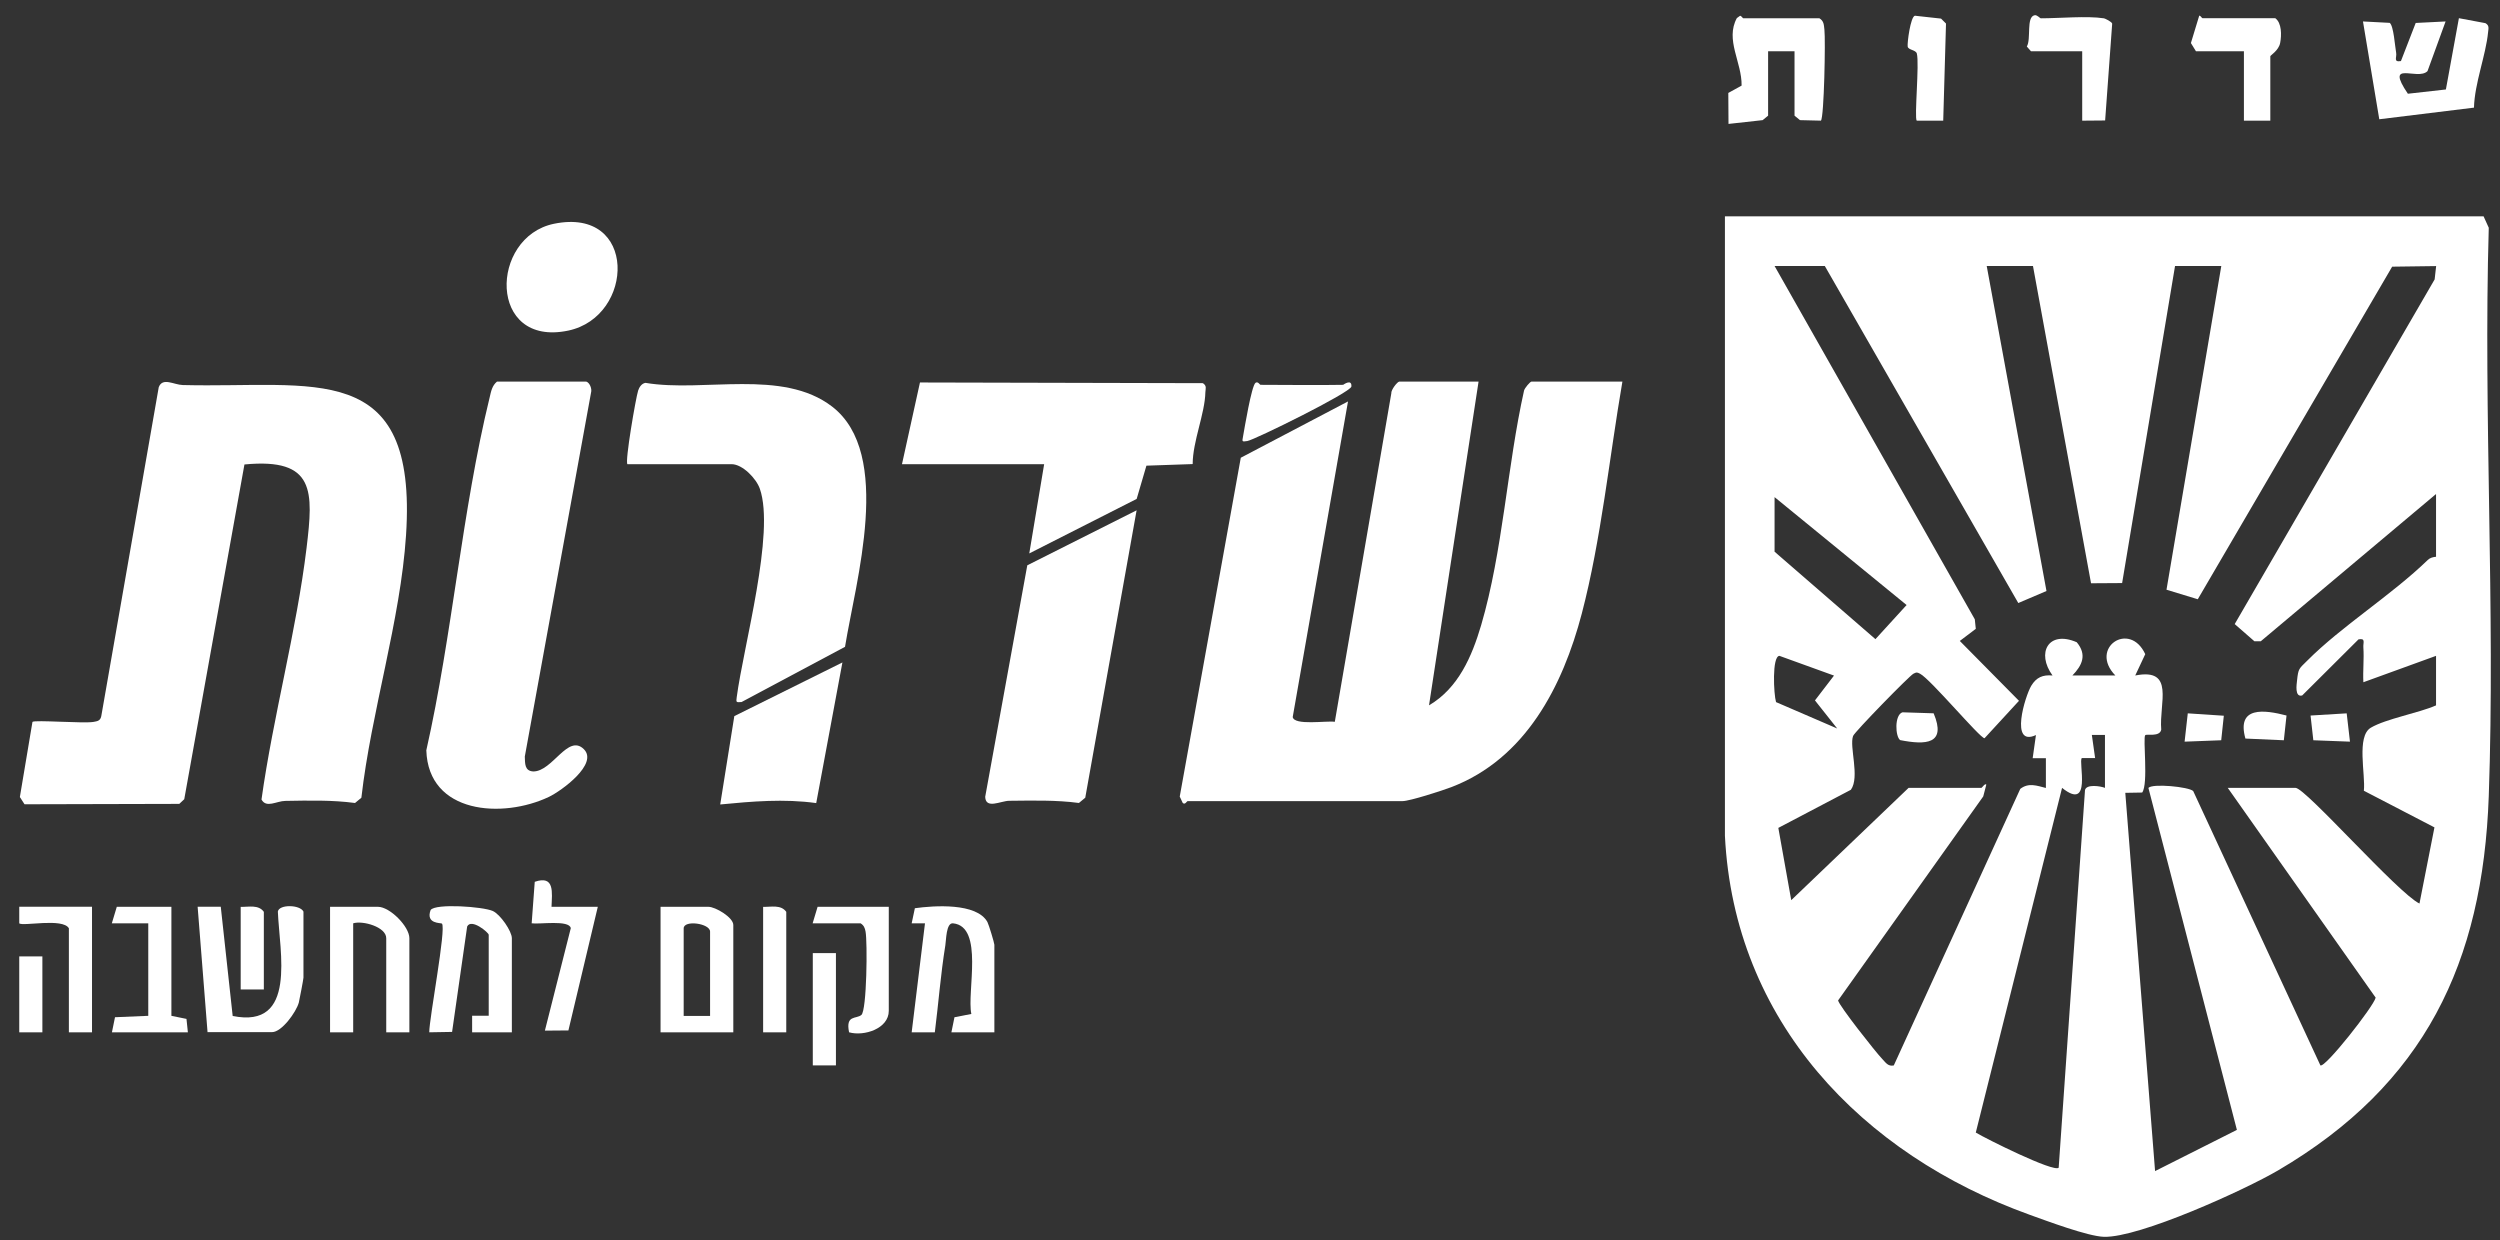
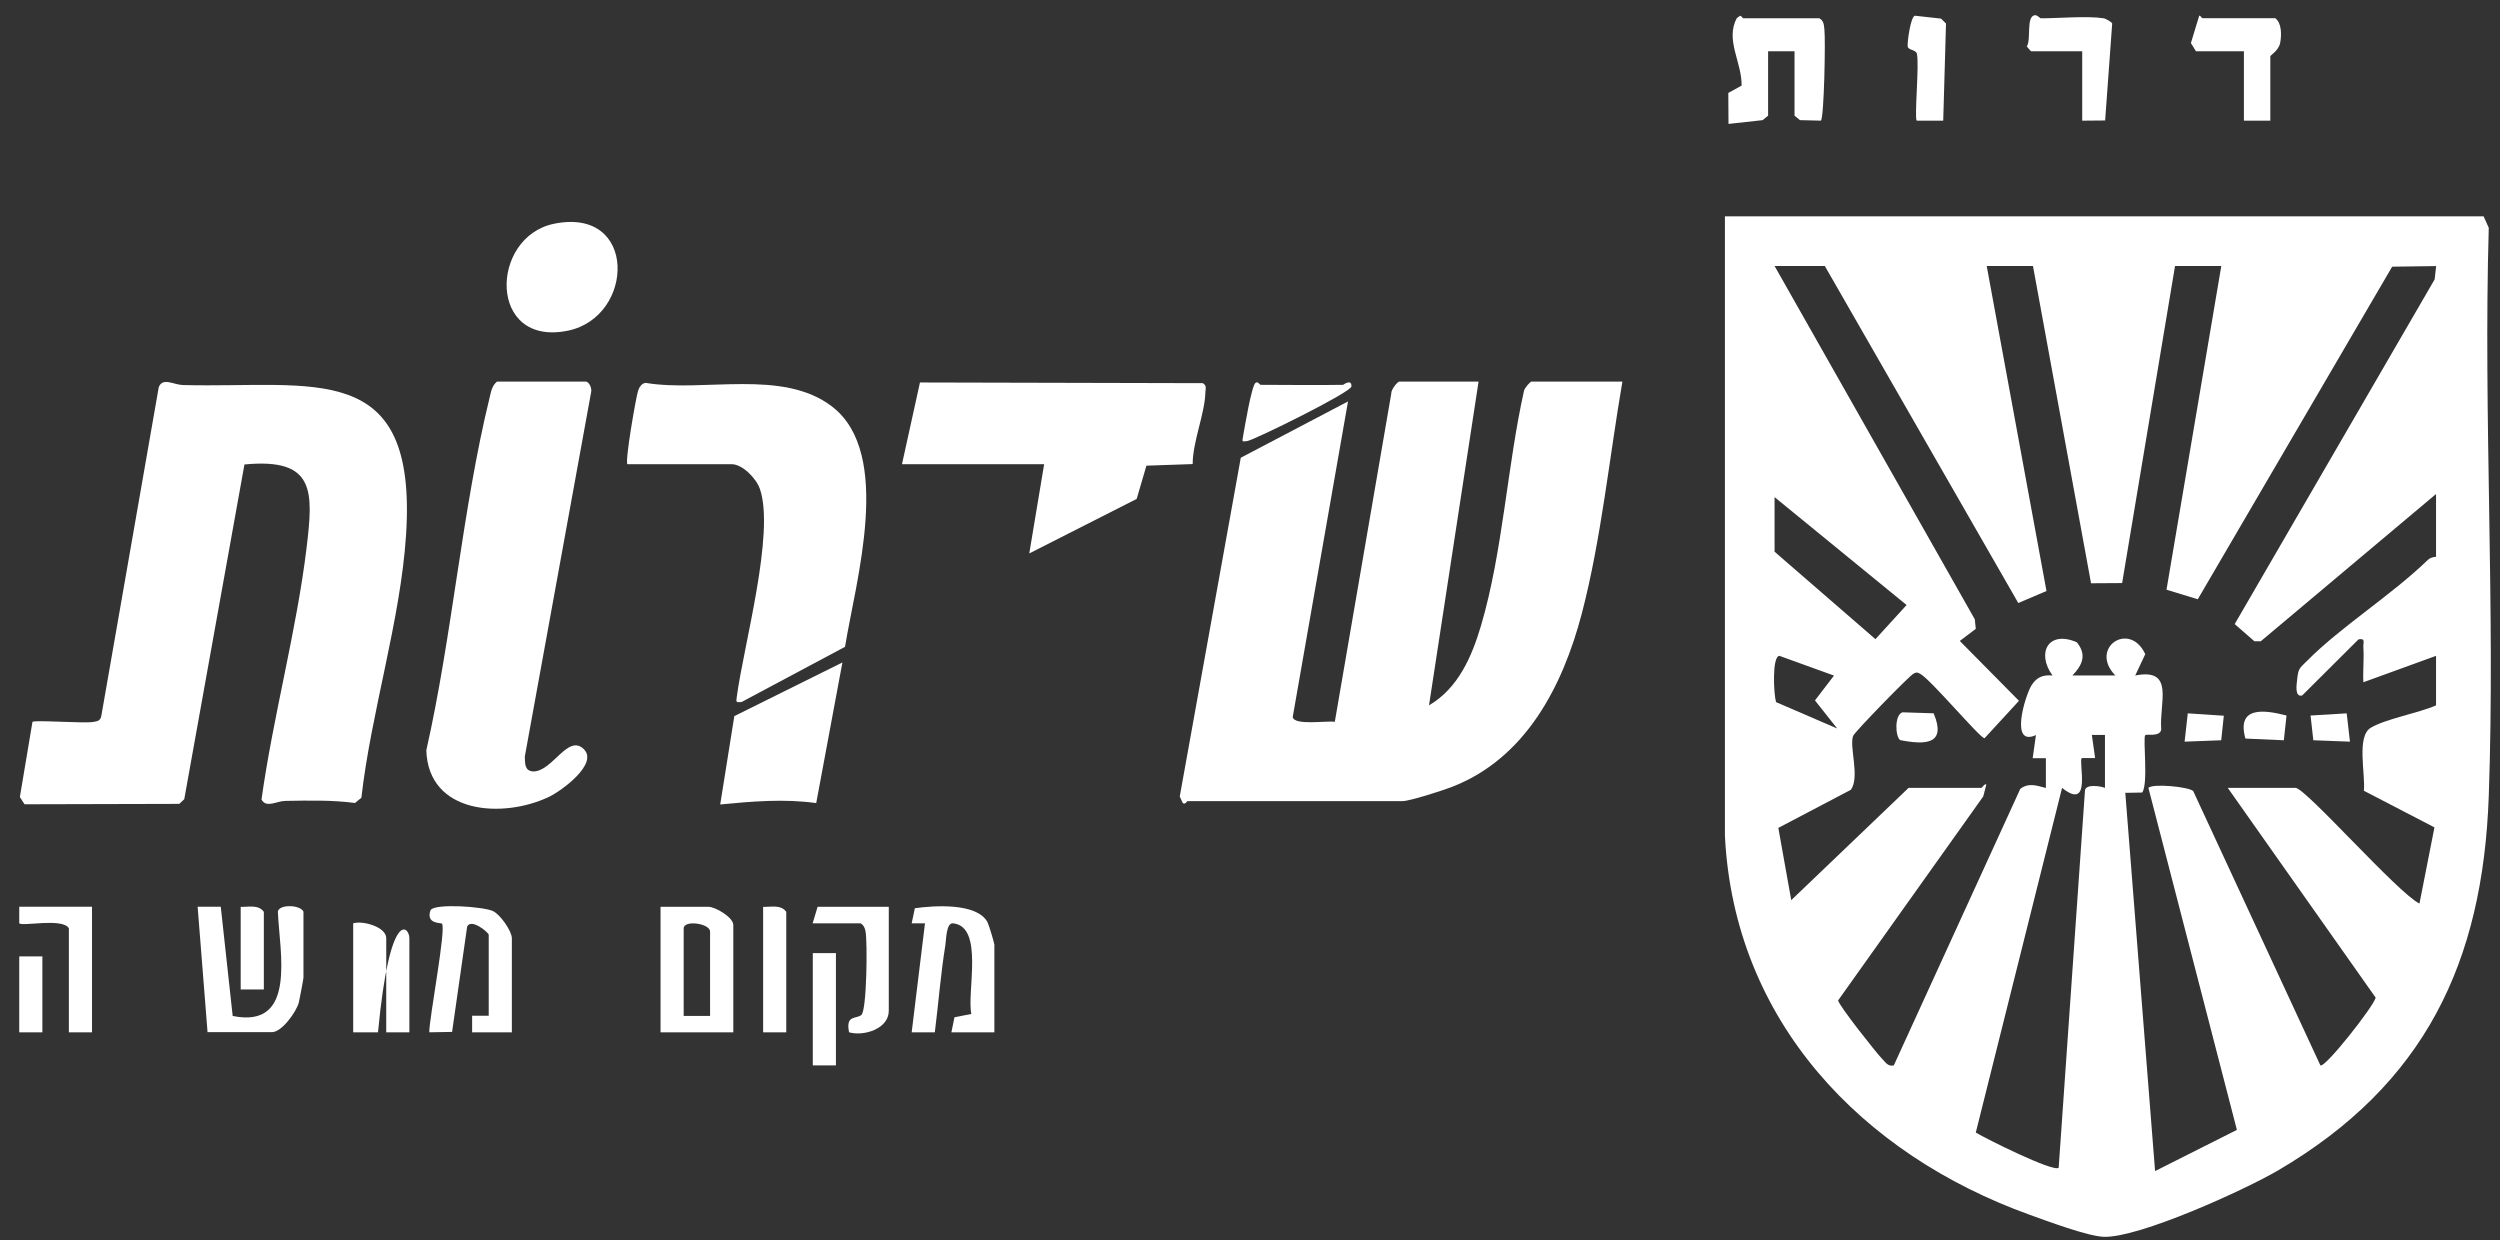
<svg xmlns="http://www.w3.org/2000/svg" width="127" height="63" viewBox="0 0 127 63" fill="none">
  <rect x="0" y="0" width="127" height="63" fill="#333333" stroke="none" />
  <g clip-path="url(#clip0_32_1737)">
    <path d="M87.626 10.99H126.166L126.429 11.57C126.151 21.142 126.767 30.896 126.429 40.448C126.126 48.916 123.171 55.088 115.727 59.456C114.032 60.449 108.677 62.885 106.876 62.83C106.064 62.805 103.991 62.028 103.119 61.715C94.56 58.634 88.095 51.871 87.626 42.46V10.99ZM92.664 13.512H90.148L100.32 31.461L100.37 31.945L99.558 32.56L102.564 35.601L100.814 37.503C100.582 37.503 98.07 34.497 97.536 34.224C97.375 34.144 97.365 34.144 97.203 34.224C97.001 34.325 94.213 37.18 94.137 37.387C93.935 37.936 94.49 39.469 94.026 40.12L90.339 42.057L90.995 45.728L96.956 40.024H100.653C100.688 40.024 100.839 39.772 100.905 39.858L100.749 40.458L93.375 50.822C93.416 51.079 95.287 53.454 95.615 53.792C95.791 53.974 95.907 54.186 96.204 54.125L102.63 40.075C103.053 39.747 103.472 39.913 103.931 40.029V38.516H103.26L103.426 37.341C102.08 37.962 102.872 35.364 103.189 34.835C103.447 34.411 103.769 34.27 104.269 34.315C103.432 33.17 104.057 32 105.499 32.626C106.029 33.261 105.777 33.801 105.277 34.315H107.461C106.104 32.923 108.182 31.511 108.979 33.231L108.47 34.315C110.507 33.912 109.675 35.722 109.791 37.064C109.72 37.452 109.055 37.271 108.979 37.346C108.848 37.467 109.146 39.822 108.823 40.261L107.965 40.276L109.478 59.491L113.634 57.398L109.14 40.029C109.317 39.787 111.198 39.969 111.415 40.186L117.875 54.12C118.097 54.286 120.584 51.124 120.684 50.681L113.17 40.024H116.615C117.119 40.024 121.834 45.39 122.909 45.9L123.67 42.031L120.084 40.17C120.175 39.343 119.696 37.407 120.437 36.968C121.219 36.509 122.858 36.227 123.751 35.833V33.317L120.059 34.658C120.029 34.078 120.099 33.478 120.059 32.893C120.039 32.641 120.19 32.409 119.812 32.48L116.952 35.329C116.559 35.435 116.67 34.759 116.69 34.567C116.756 33.947 116.786 33.982 117.2 33.569C118.95 31.809 121.481 30.24 123.332 28.445C123.438 28.339 123.605 28.294 123.751 28.284V25.096L114.849 32.575H114.522L113.523 31.703L123.68 14.193L123.756 13.517L121.522 13.547L111.647 30.442L110.058 29.958L112.842 13.512H110.492L107.804 29.62L106.225 29.63L103.275 13.512H100.925L103.961 30.023L102.529 30.634L92.7 13.512H92.664ZM90.148 25.258V28.026L95.272 32.469L96.855 30.735L90.153 25.258H90.148ZM93.168 34.32L90.395 33.317C90.011 33.337 90.102 35.268 90.223 35.667L93.33 37.008L92.2 35.581L93.163 34.325L93.168 34.32ZM106.937 37.336H106.266L106.432 38.511H105.756C105.57 38.688 106.286 41.25 104.753 40.024L100.37 57.534C100.875 57.842 104.344 59.572 104.581 59.32L105.918 40.135C105.988 39.822 106.71 39.933 106.932 40.024V37.341L106.937 37.336Z" fill="white" />
    <path d="M75.111 19.385L72.594 35.831C74.082 34.958 74.773 33.349 75.242 31.761C76.346 27.999 76.563 23.692 77.421 19.844C77.451 19.713 77.733 19.385 77.799 19.385H82.418C81.758 23.218 81.339 27.414 80.356 31.166C79.388 34.862 77.496 38.544 73.729 39.986C73.285 40.158 71.611 40.697 71.248 40.697H60.334C60.289 40.697 60.203 40.904 60.082 40.788L59.931 40.465L63.032 23.253L68.479 20.393L65.67 36.426C65.751 36.87 67.39 36.602 67.808 36.668L70.678 19.985C70.658 19.803 70.99 19.385 71.086 19.385H75.116H75.111Z" fill="white" />
    <path d="M12.417 23.599L9.36 40.6L9.108 40.837L1.246 40.857L1.009 40.489L1.649 36.672C1.755 36.561 4.262 36.762 4.756 36.672C4.953 36.636 5.094 36.616 5.144 36.384L8.064 19.671C8.261 19.151 8.836 19.55 9.285 19.56C15.932 19.731 21.217 18.168 20.627 27.185C20.345 31.517 18.852 36.177 18.358 40.525L18.035 40.792C16.875 40.636 15.665 40.666 14.494 40.686C14.046 40.691 13.531 41.069 13.284 40.615C13.874 36.389 15.064 32.047 15.574 27.831C15.917 24.966 16.028 23.251 12.427 23.594L12.417 23.599Z" fill="white" />
    <path d="M29.782 19.385C29.958 19.44 30.084 19.753 30.024 19.95L26.66 38.433C26.675 38.776 26.64 39.164 27.089 39.19C28.067 39.195 28.849 37.263 29.656 38.055C30.417 38.801 28.521 40.178 27.886 40.481C25.535 41.6 21.758 41.353 21.657 38.115C22.974 32.295 23.468 25.946 24.875 20.187C24.945 19.889 24.996 19.591 25.248 19.385H29.782Z" fill="white" />
    <path d="M31.872 23.58C31.741 23.444 32.296 20.226 32.417 19.843C32.473 19.671 32.594 19.48 32.79 19.449C35.741 19.948 39.75 18.713 42.272 20.655C45.388 23.055 43.462 29.546 42.927 32.859L37.672 35.663C37.395 35.683 37.39 35.688 37.425 35.421C37.768 32.824 39.382 27.07 38.6 24.83C38.419 24.306 37.718 23.58 37.163 23.58H31.872Z" fill="white" />
    <path d="M45.821 23.58L46.734 19.43L61.107 19.465C61.319 19.606 61.239 19.742 61.233 19.924C61.213 21.008 60.588 22.425 60.588 23.575L58.238 23.656L57.743 25.345L52.287 28.114L53.043 23.58H45.821Z" fill="white" />
-     <path d="M57.739 25.929L55.131 40.524L54.809 40.791C53.644 40.635 52.443 40.67 51.268 40.68C50.835 40.685 50.073 41.124 50.048 40.479L52.186 28.718L57.739 25.924V25.929Z" fill="white" />
    <path d="M42.795 33.65L41.464 40.797C39.84 40.57 38.201 40.711 36.587 40.867L37.303 36.379L42.8 33.65H42.795Z" fill="white" />
    <path d="M28.139 11.368C32.4 10.491 32.254 16.084 28.865 16.795C24.775 17.652 24.866 12.044 28.139 11.368Z" fill="white" />
-     <path d="M120.04 1.09L121.397 1.161C121.598 1.307 121.664 2.356 121.724 2.679C121.77 2.911 121.563 3.168 121.967 3.103L122.718 1.166L124.236 1.09L123.318 3.612C122.814 4.126 121.124 2.997 122.32 4.762L124.251 4.545L124.912 0.924L126.258 1.176C126.465 1.292 126.415 1.443 126.395 1.635C126.284 2.8 125.709 4.232 125.678 5.468L120.867 6.058L120.04 1.095V1.09Z" fill="white" />
    <path d="M92.418 0.924C92.659 1.07 92.65 1.257 92.68 1.504C92.74 2.018 92.665 5.962 92.503 6.129L91.439 6.103L91.162 5.876V2.603H89.82V5.876L89.543 6.103L87.808 6.295L87.798 4.721L88.474 4.348C88.489 3.153 87.631 2.023 88.232 0.919L88.393 0.803C88.464 0.798 88.524 0.929 88.564 0.929H92.428L92.418 0.924Z" fill="white" />
    <path d="M37.252 52.441H33.556V46.066H35.992C36.34 46.066 37.252 46.601 37.252 46.989V52.441ZM36.072 51.604V47.327C36.072 46.904 34.731 46.722 34.731 47.161V51.609H36.072V51.604Z" fill="white" />
    <path d="M50.514 52.442H48.331L48.487 51.676L49.344 51.509C49.107 50.4 50 47.066 48.416 46.905C48.058 46.864 48.069 47.767 48.023 48.024C47.786 49.487 47.675 50.975 47.489 52.442H46.313L46.989 46.905H46.313L46.475 46.138C47.443 46.002 49.617 45.851 50.161 46.839C50.232 46.97 50.514 47.908 50.514 47.994V52.442Z" fill="white" />
    <path d="M26.002 52.441H23.984V51.599H24.827V47.488C24.827 47.377 23.944 46.636 23.732 47.065L22.966 52.421L21.806 52.441C21.806 51.715 22.678 47.156 22.451 46.919C22.406 46.873 21.609 46.949 21.876 46.228C22.128 45.885 24.539 46.056 25.033 46.278C25.417 46.45 26.002 47.307 26.002 47.66V52.441Z" fill="white" />
    <path d="M10.544 52.443L10.04 46.063H11.215L11.82 51.611C15.108 52.281 14.196 48.358 14.115 46.305C14.181 45.932 15.245 45.952 15.416 46.31V49.664C15.416 49.734 15.214 50.794 15.179 50.935C15.043 51.419 14.312 52.432 13.822 52.432H10.549L10.544 52.443Z" fill="white" />
-     <path d="M20.796 52.441H19.621V47.66C19.621 47.09 18.431 46.752 17.942 46.904V52.441H16.767V46.066H19.203C19.803 46.066 20.796 47.065 20.796 47.66V52.441Z" fill="white" />
+     <path d="M20.796 52.441H19.621V47.66C19.621 47.09 18.431 46.752 17.942 46.904V52.441H16.767H19.203C19.803 46.066 20.796 47.065 20.796 47.66V52.441Z" fill="white" />
    <path d="M115.332 6.131H113.991V2.605H111.555L111.298 2.187L111.721 0.795C111.797 0.795 111.853 0.926 111.888 0.926H115.585C115.917 1.168 115.907 1.793 115.832 2.182C115.756 2.57 115.332 2.812 115.332 2.858V6.131Z" fill="white" />
    <path d="M106.865 0.925C106.931 0.935 107.284 1.107 107.299 1.203L106.941 6.12L105.776 6.13V2.605H103.174L102.962 2.363C103.194 1.989 102.917 0.855 103.36 0.774C103.491 0.749 103.623 0.93 103.678 0.93C104.596 0.93 106.038 0.799 106.87 0.93L106.865 0.925Z" fill="white" />
-     <path d="M8.707 46.066V51.604L9.473 51.76L9.544 52.441H5.686L5.842 51.675L7.532 51.604V46.904H5.681L5.933 46.066H8.707Z" fill="white" />
-     <path d="M28.017 46.067H30.368L28.875 52.346L27.68 52.356L28.996 47.151C28.92 46.718 27.402 46.965 27.009 46.904L27.165 44.796C28.189 44.443 28.043 45.341 28.017 46.067Z" fill="white" />
    <path d="M45.15 46.066V51.352C45.15 52.255 43.895 52.658 43.133 52.441C42.947 51.538 43.496 51.78 43.758 51.559C44.036 51.327 44.071 47.847 43.97 47.322C43.935 47.136 43.885 47.01 43.718 46.904H41.282L41.534 46.066H45.145H45.15Z" fill="white" />
    <path d="M4.674 46.068V52.442H3.499V47.157C3.192 46.617 1.139 47.071 0.978 46.905V46.062H4.674V46.068Z" fill="white" />
    <path d="M68.232 19.549C68.232 19.549 68.681 19.221 68.651 19.635C68.626 19.932 63.724 22.348 63.365 22.404C63.073 22.454 63.103 22.424 63.144 22.187C63.224 21.738 63.577 19.605 63.779 19.448C63.905 19.358 63.996 19.549 64.036 19.549C65.433 19.549 66.835 19.574 68.232 19.549Z" fill="white" />
    <path d="M98.716 6.13H97.37C97.239 5.998 97.511 3.225 97.375 2.72C97.324 2.529 96.941 2.544 96.911 2.367C96.88 2.201 97.052 0.839 97.279 0.799L98.605 0.945L98.857 1.197L98.716 6.125V6.13Z" fill="white" />
    <path d="M39.942 52.443H38.767V46.069C39.175 46.079 39.669 45.943 39.942 46.321V52.448V52.443Z" fill="white" />
    <path d="M42.465 48.418H41.29V54.122H42.465V48.418Z" fill="white" />
    <path d="M13.403 50.264H12.227V46.069C12.636 46.079 13.13 45.943 13.403 46.321V50.264Z" fill="white" />
    <path d="M2.153 48.584H0.978V52.442H2.153V48.584Z" fill="white" />
    <path d="M116.155 36.349L116.019 37.605L114.067 37.519C113.603 35.86 115.031 36.056 116.16 36.349H116.155Z" fill="white" />
    <path d="M112.97 36.359L112.838 37.605L110.978 37.676L111.139 36.238L112.97 36.359Z" fill="white" />
    <path d="M96.645 36.185L98.229 36.236C98.895 37.82 97.82 37.85 96.529 37.598C96.277 37.421 96.232 36.317 96.645 36.185Z" fill="white" />
    <path d="M119.378 37.676L117.517 37.605L117.376 36.349L119.212 36.238L119.378 37.676Z" fill="white" />
  </g>
  <defs>
    <clipPath id="clip0_32_1737">
      <rect width="125.557" height="62.062" fill="white" transform="translate(0.978 0.77)" />
    </clipPath>
  </defs>
</svg>